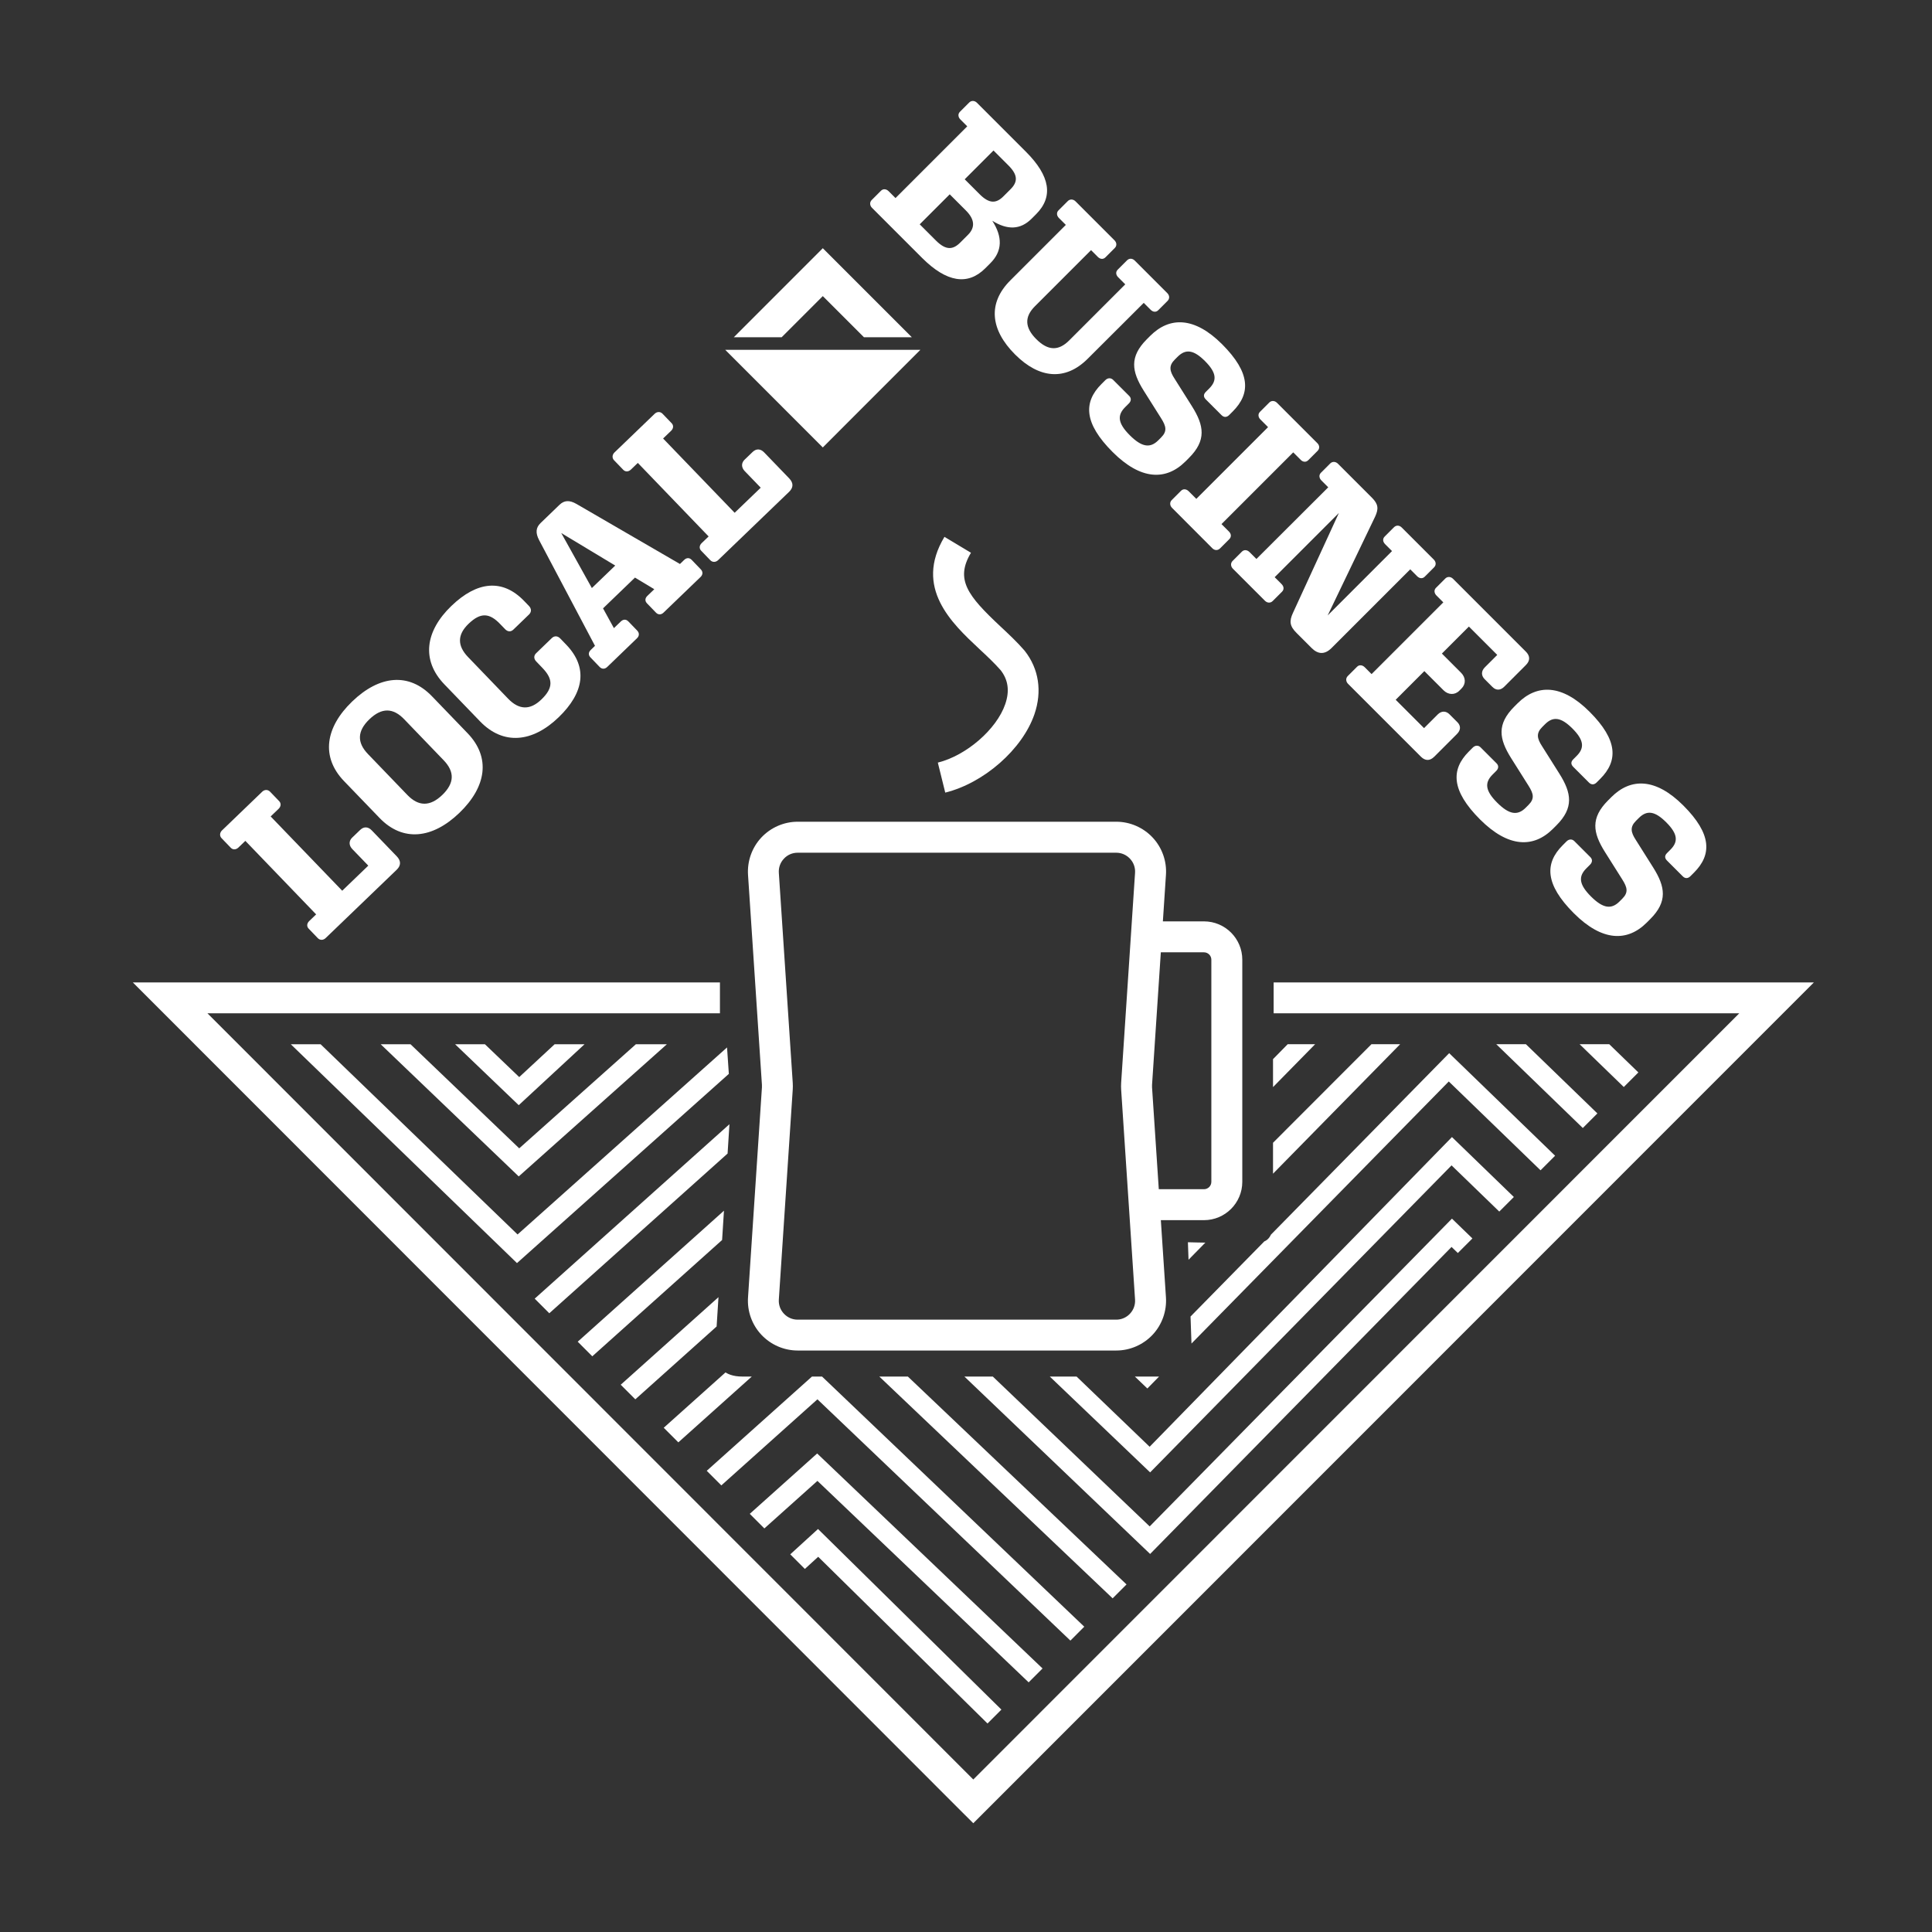
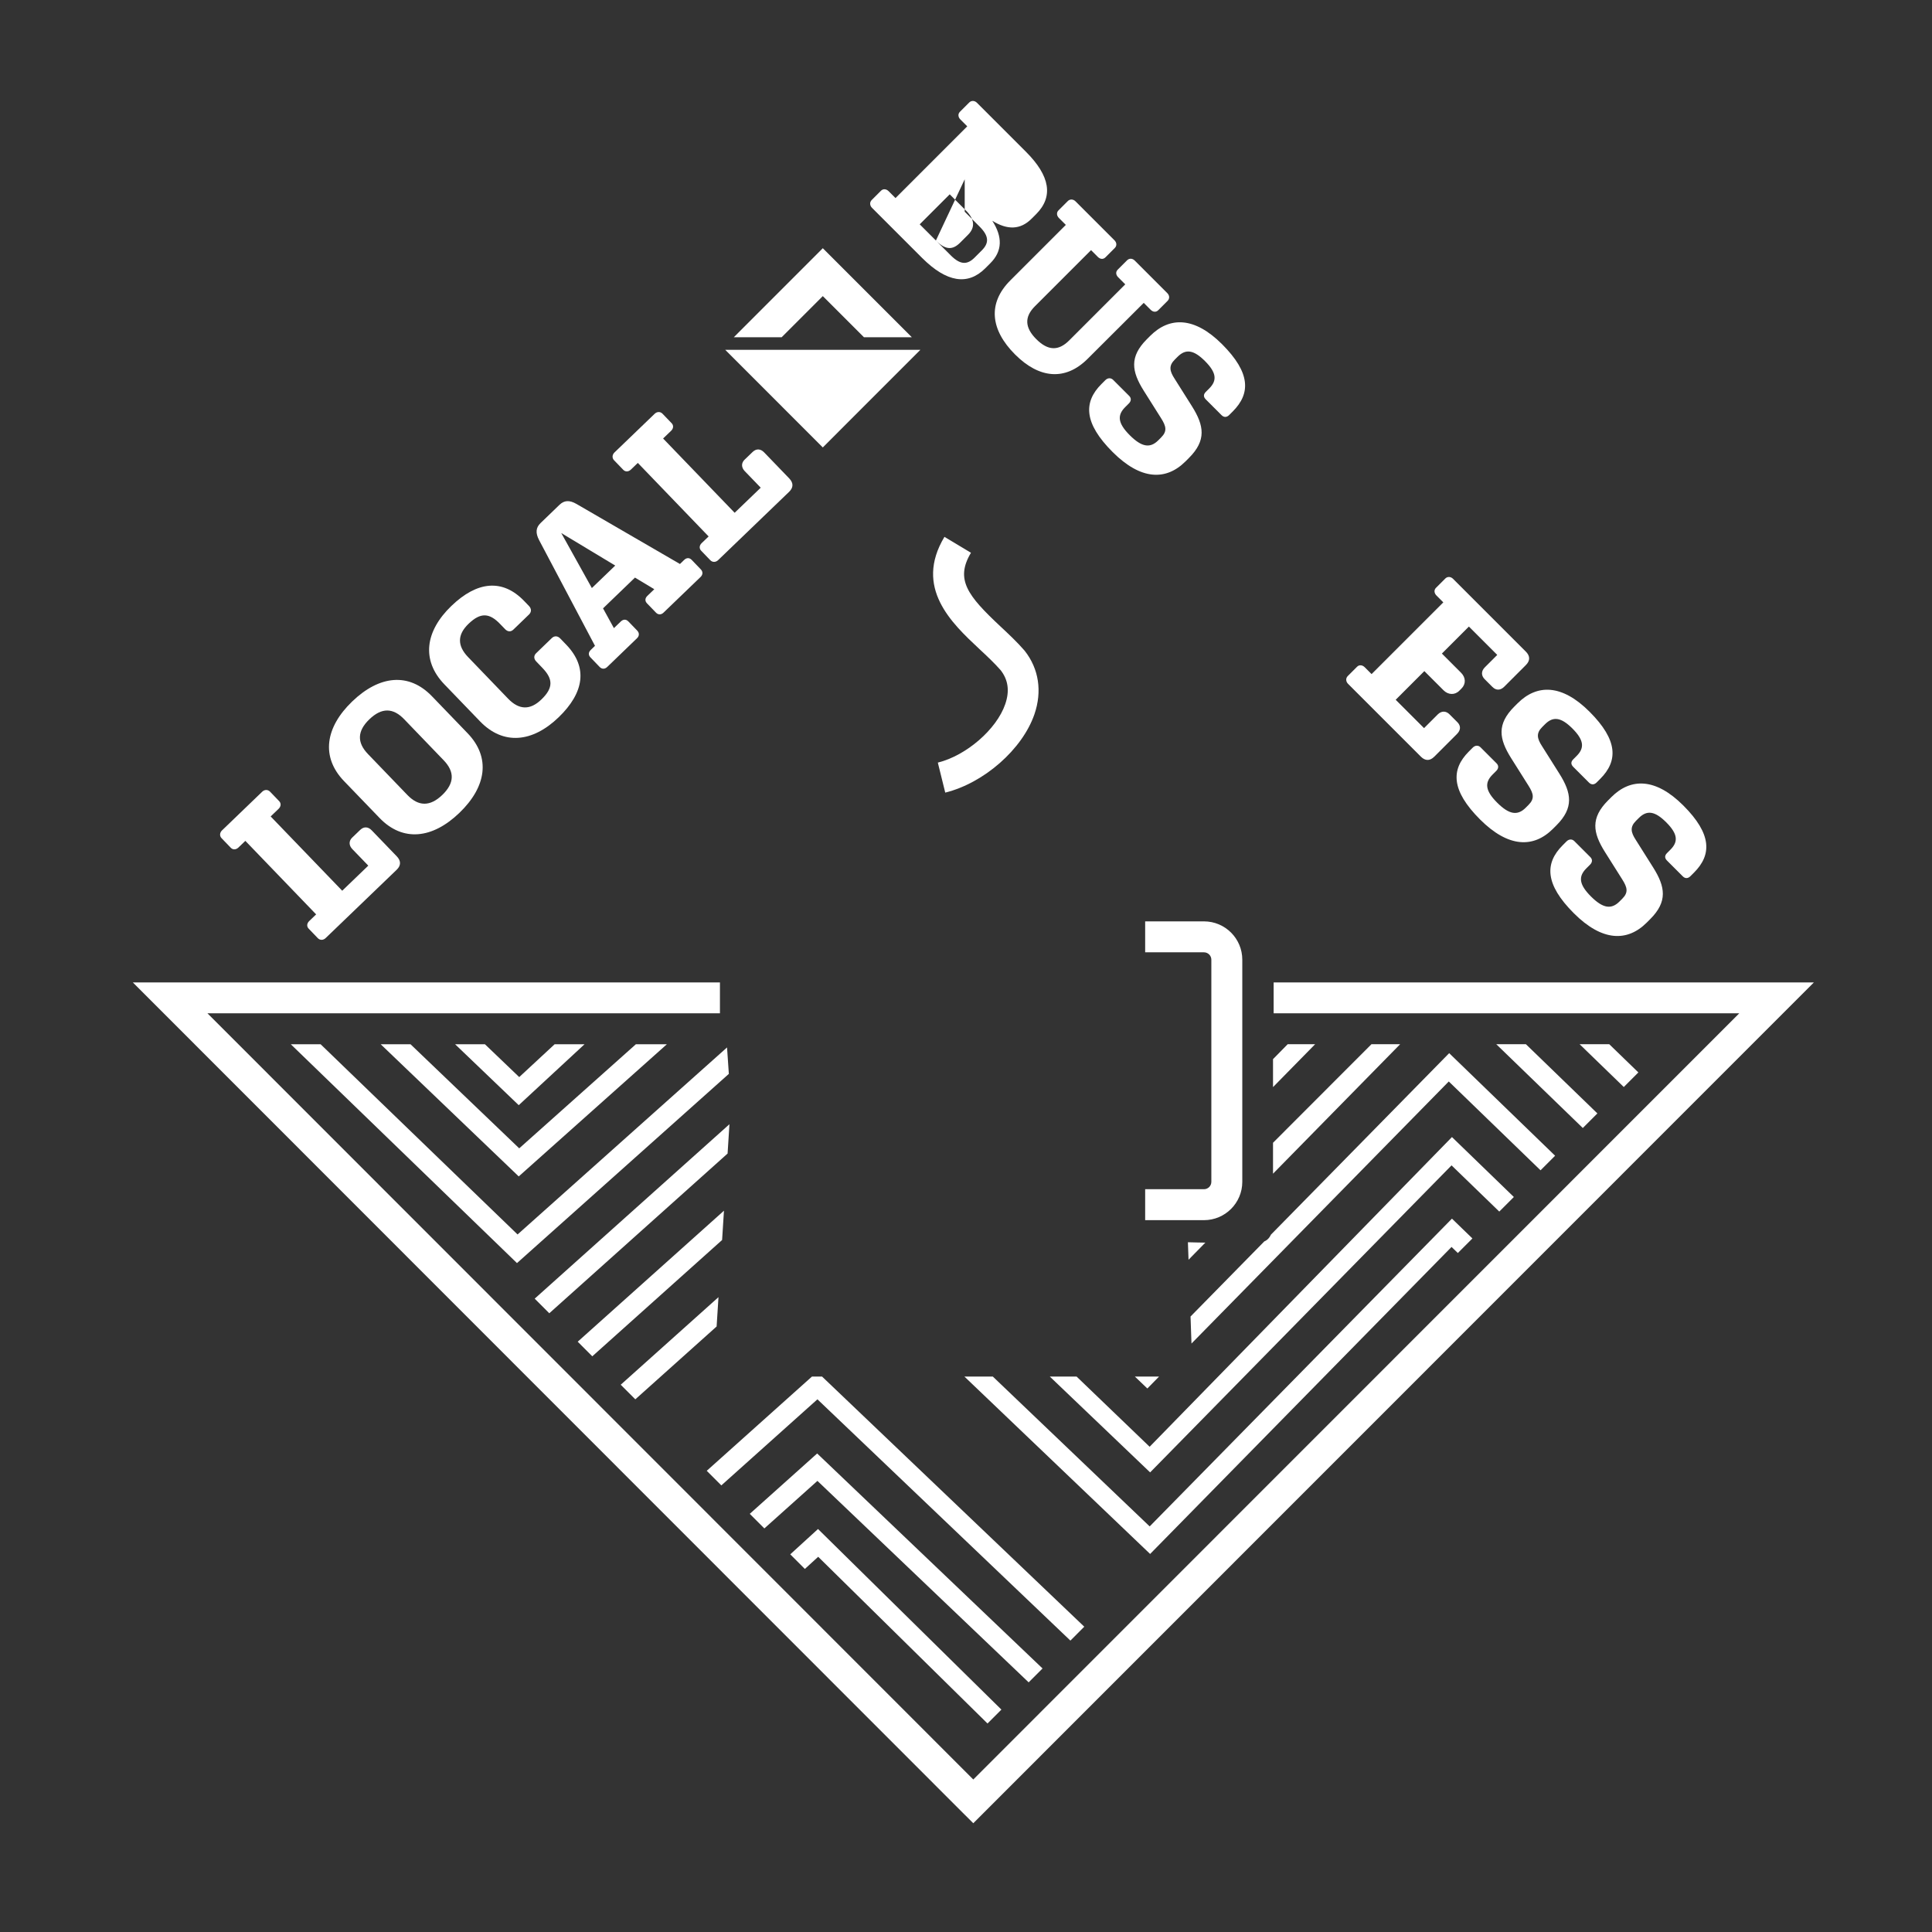
<svg xmlns="http://www.w3.org/2000/svg" xmlns:xlink="http://www.w3.org/1999/xlink" version="1.1" x="0px" y="0px" viewBox="0 0 432 432" style="enable-background:new 0 0 432 432;" xml:space="preserve">
  <rect x="0" y="0" width="432" height="432" fill="#333333" stroke="none" />
  <style type="text/css"> .st0{clip-path:url(#SVGID_00000083795619473482920030000001657378730141713063_);} .st1{fill:#FFFFFF;} .st2{fill:#00609C;} .st3{display:none;fill:none;stroke:#DAA900;stroke-width:0.863;stroke-miterlimit:10;} </style>
  <g id="CREST">
    <g id="SMALL_BUSINESS_1_">
      <g>
        <defs>
          <path id="SVGID_1_" d="M284.65,233.5c0,0,0,28.68,0,32.13c0,4.6,1.29,11.64-2.68,12.14c-3.07,0.38-16.35,0-16.35,0l0.84,23.84 c0,4.06-2.14,6.19-6.19,6.19h-94.29c-4.06,0-6.06-2.14-6.06-6.19l3.49-55.02l-0.89-13.09H62.7l154.96,155.03l63.96-63.98 l91.03-91.06H284.65z" />
        </defs>
        <clipPath id="SVGID_00000032639076129432550750000002150844058354478769_">
          <use xlink:href="#SVGID_1_" style="overflow:visible;" />
        </clipPath>
        <g style="clip-path:url(#SVGID_00000032639076129432550750000002150844058354478769_);">
          <polygon class="st1" points="113.7,411.27 47.59,347.97 50.78,344.64 113.78,404.96 182.91,341.89 254.46,412.35 322.35,343.13 387.77,406.46 384.56,409.77 322.27,349.47 254.51,418.56 182.95,348.1 " />
        </g>
        <g style="clip-path:url(#SVGID_00000032639076129432550750000002150844058354478769_);">
          <polygon class="st1" points="113.69,393.02 47.59,329.73 50.78,326.4 113.79,386.74 182.72,325 254.76,393.72 322.35,324.9 387.77,388.22 384.56,391.54 322.27,331.23 254.86,399.88 182.78,331.13 " />
        </g>
        <g style="clip-path:url(#SVGID_00000032639076129432550750000002150844058354478769_);">
          <polygon class="st1" points="113.69,374.78 47.59,311.49 50.78,308.16 113.79,368.5 182.72,306.76 254.76,375.48 322.35,306.66 387.77,369.99 384.56,373.3 322.27,312.99 254.86,381.64 182.78,312.89 " />
        </g>
        <g style="clip-path:url(#SVGID_00000032639076129432550750000002150844058354478769_);">
-           <polygon class="st1" points="257.38,365.56 182.78,294.65 113.69,356.55 47.59,293.25 50.78,289.92 113.79,350.26 182.72,288.52 257.17,359.3 322.3,288.37 387.77,351.75 384.56,355.06 322.32,294.81 " />
-         </g>
+           </g>
        <g style="clip-path:url(#SVGID_00000032639076129432550750000002150844058354478769_);">
          <polygon class="st1" points="113.69,338.31 47.59,275.01 50.78,271.68 113.79,332.03 182.72,270.28 257.07,341.31 324.66,272.49 390.07,335.82 386.87,339.13 324.57,278.82 257.17,347.47 182.78,276.41 " />
        </g>
        <g style="clip-path:url(#SVGID_00000032639076129432550750000002150844058354478769_);">
          <polygon class="st1" points="113.69,320.07 47.59,256.77 50.78,253.45 113.79,313.79 182.72,252.05 257.06,323.5 324.66,254.25 390.07,317.58 386.87,320.89 324.57,260.58 257.17,329.23 182.78,258.17 " />
        </g>
        <g style="clip-path:url(#SVGID_00000032639076129432550750000002150844058354478769_);">
          <polygon class="st1" points="113.69,301.83 47.59,238.54 50.78,235.21 113.79,295.55 182.72,233.81 256.45,304.31 324.04,235.49 389.45,298.82 386.25,302.13 323.95,241.82 256.55,310.47 182.78,239.94 " />
        </g>
        <g style="clip-path:url(#SVGID_00000032639076129432550750000002150844058354478769_);">
          <polygon class="st1" points="115.6,282.43 47.55,216.59 50.81,213.33 115.73,276.03 185,214.18 256.05,284.16 323.64,216.49 389.05,279.82 385.84,283.13 323.55,222.82 256.15,291.47 185.11,220.35 " />
        </g>
        <g style="clip-path:url(#SVGID_00000032639076129432550750000002150844058354478769_);">
          <polygon class="st1" points="115.99,263.05 49.89,199.76 53.08,196.43 116.1,256.77 182.72,197.33 255.4,266.61 322.99,197.79 387.77,260.56 384.56,263.87 322.9,204.12 255.5,272.77 182.78,203.46 " />
        </g>
        <g style="clip-path:url(#SVGID_00000032639076129432550750000002150844058354478769_);">
          <g>
            <polygon class="st2" points="254.86,247.06 181.25,183.91 184.25,180.41 254.76,240.9 320.75,180.46 323.87,183.86 " />
          </g>
          <g>
            <polygon class="st1" points="115.99,247.12 49.89,183.82 53.08,180.49 116.1,240.84 181.21,180.44 184.29,183.88 " />
          </g>
        </g>
      </g>
      <g>
        <g>
-           <path class="st1" d="M249.6,301.98h-71.23c-3.07,0-6.03-1.29-8.13-3.53c-2.1-2.24-3.19-5.28-2.98-8.35l3.11-46.96 c0.01-0.19,0.01-0.37,0-0.56l-3.11-46.96c-0.2-3.06,0.88-6.11,2.98-8.35c2.1-2.24,5.06-3.53,8.13-3.53h71.23 c3.07,0,6.03,1.29,8.13,3.53c2.1,2.24,3.19,5.28,2.98,8.35l-3.11,46.96c-0.01,0.19-0.01,0.37,0,0.56l3.11,46.96 c0.2,3.06-0.88,6.11-2.98,8.35C255.63,300.69,252.67,301.98,249.6,301.98z M178.36,190.67c-1.18,0-2.28,0.47-3.08,1.34 c-0.81,0.86-1.21,1.99-1.13,3.17l3.11,46.96c0.03,0.49,0.03,0.98,0,1.47l-3.11,46.96c-0.08,1.18,0.32,2.3,1.13,3.17 c0.81,0.86,1.9,1.34,3.08,1.34h71.23c1.18,0,2.28-0.48,3.08-1.34c0.81-0.86,1.21-1.99,1.13-3.17l-3.11-46.96 c-0.03-0.49-0.03-0.98,0-1.47l3.11-46.96c0.08-1.18-0.32-2.3-1.13-3.17c-0.81-0.86-1.9-1.34-3.08-1.34H178.36z" />
-         </g>
+           </g>
        <g>
          <path class="st1" d="M269.21,272.83h-13.15v-6.92h13.15c0.91,0,1.65-0.74,1.65-1.65v-49.67c0-0.91-0.74-1.65-1.65-1.65h-13.15 v-6.92h13.15c4.73,0,8.57,3.84,8.57,8.57v49.67C277.78,268.98,273.94,272.83,269.21,272.83z" />
        </g>
        <g>
          <path class="st1" d="M211.36,177.23l-1.66-6.71c6.38-1.58,13.14-7.44,15.07-13.06c1.01-2.93,0.68-5.41-1.01-7.59 c-1.37-1.57-3.02-3.12-4.77-4.75c-6.18-5.78-14.65-13.69-7.81-25.08l5.93,3.56c-3.58,5.98-0.74,9.61,6.6,16.48 c1.83,1.71,3.71,3.47,5.33,5.34l0.1,0.12c3.15,4.01,3.92,9.04,2.16,14.17C228.61,167.54,220.03,175.08,211.36,177.23z" />
        </g>
      </g>
      <g>
        <polygon class="st1" points="217.63,407.68 215.18,405.24 29.7,219.67 160.98,219.67 160.98,226.58 46.39,226.58 217.63,397.9 388.9,226.58 284.79,226.58 284.79,219.67 405.59,219.67 " />
      </g>
      <g>
        <g>
-           <path class="st1" d="M206.18,57.67l-11.2-11.2c-0.5-0.5-0.57-1.24-0.07-1.74l2.08-2.08c0.5-0.5,1.21-0.4,1.71,0.1l1.54,1.54 l16.04-16.04l-1.54-1.54c-0.5-0.5-0.6-1.21-0.1-1.71l2.08-2.08c0.5-0.5,1.24-0.44,1.74,0.07l10.94,10.94 c5.43,5.43,6.17,10.06,2.28,13.96l-1.01,1.01c-2.52,2.52-5.43,2.55-8.79,0.47c2.32,3.59,2.28,6.78-0.44,9.49l-1.14,1.14 C216.42,63.87,211.69,63.17,206.18,57.67z M209.27,53.78c2.21,2.21,3.79,2.11,5.43,0.47l1.75-1.75 c1.61-1.61,1.54-3.42-0.47-5.43l-3.62-3.62l-6.71,6.71L209.27,53.78z M215.71,40.09l3.35,3.35c2.18,2.18,3.72,2.05,5.3,0.47 l1.61-1.61c1.58-1.58,1.71-3.12-0.47-5.3l-3.35-3.35L215.71,40.09z" />
+           <path class="st1" d="M206.18,57.67l-11.2-11.2c-0.5-0.5-0.57-1.24-0.07-1.74l2.08-2.08c0.5-0.5,1.21-0.4,1.71,0.1l1.54,1.54 l16.04-16.04l-1.54-1.54c-0.5-0.5-0.6-1.21-0.1-1.71l2.08-2.08c0.5-0.5,1.24-0.44,1.74,0.07l10.94,10.94 c5.43,5.43,6.17,10.06,2.28,13.96l-1.01,1.01c-2.52,2.52-5.43,2.55-8.79,0.47c2.32,3.59,2.28,6.78-0.44,9.49l-1.14,1.14 C216.42,63.87,211.69,63.17,206.18,57.67z M209.27,53.78c2.21,2.21,3.79,2.11,5.43,0.47l1.75-1.75 c1.61-1.61,1.54-3.42-0.47-5.43l-3.62-3.62l-6.71,6.71L209.27,53.78z l3.35,3.35c2.18,2.18,3.72,2.05,5.3,0.47 l1.61-1.61c1.58-1.58,1.71-3.12-0.47-5.3l-3.35-3.35L215.71,40.09z" />
          <path class="st1" d="M243.22,80.21c-5.03,5.03-10.87,4.43-16.24-0.94c-5.54-5.54-6.17-11.47-1.07-16.57l12.41-12.41l-1.54-1.54 c-0.5-0.5-0.6-1.21-0.1-1.71l2.08-2.08c0.5-0.5,1.24-0.44,1.74,0.07l8.69,8.69c0.54,0.54,0.57,1.24,0.07,1.74l-2.08,2.08 c-0.5,0.5-1.17,0.44-1.71-0.1l-1.51-1.51l-12.55,12.55c-2.38,2.38-2.28,4.76,0.3,7.35c2.62,2.62,4.96,2.68,7.35,0.3l12.55-12.55 L250.03,62c-0.54-0.54-0.6-1.21-0.1-1.71l2.08-2.08c0.5-0.5,1.21-0.47,1.74,0.07l7.25,7.25c0.54,0.54,0.57,1.24,0.07,1.75 l-2.08,2.08c-0.5,0.5-1.17,0.44-1.71-0.1l-1.54-1.54L243.22,80.21z" />
          <path class="st1" d="M275.66,91.99l-0.81,0.81c-0.54,0.54-1.17,0.57-1.71,0.03l-3.52-3.52c-0.57-0.57-0.54-1.14,0-1.68 l0.77-0.77c1.78-1.78,1.64-3.52-0.94-6.11c-2.55-2.55-4.33-2.78-6.14-0.97l-0.64,0.64c-1.38,1.38-1.14,2.55-0.03,4.26l3.89,6.17 c2.72,4.33,3.25,7.62-0.67,11.54l-0.77,0.77c-4.33,4.33-9.96,4.26-16.3-2.08c-6.47-6.47-6.54-11.17-2.51-15.2l0.87-0.87 c0.54-0.54,1.24-0.57,1.75-0.07l3.59,3.59c0.5,0.5,0.47,1.14-0.07,1.68l-0.84,0.84c-1.81,1.81-1.64,3.59,1.04,6.27 c2.68,2.68,4.56,2.95,6.37,1.14l0.64-0.64c1.41-1.41,1.11-2.52,0-4.29l-3.89-6.17c-2.72-4.33-3.22-7.58,0.7-11.51l0.74-0.74 c4.33-4.33,9.9-4.33,16.1,1.88C279.65,83.37,279.65,87.99,275.66,91.99z" />
-           <path class="st1" d="M262.07,113.56c-0.5-0.5-0.57-1.24-0.07-1.74l2.08-2.08c0.5-0.5,1.21-0.4,1.71,0.1l1.71,1.71l16.04-16.04 l-1.71-1.71c-0.5-0.5-0.6-1.21-0.1-1.71l2.08-2.08c0.5-0.5,1.24-0.44,1.74,0.07l9.03,9.03c0.5,0.5,0.54,1.21,0.03,1.71 l-2.08,2.08c-0.5,0.5-1.17,0.44-1.68-0.07l-1.68-1.68l-16.04,16.04l1.68,1.68c0.5,0.5,0.57,1.17,0.07,1.68l-2.08,2.08 c-0.5,0.5-1.21,0.47-1.71-0.03L262.07,113.56z" />
-           <path class="st1" d="M293.27,144.89l-3.35-3.35c-1.54-1.54-1.68-2.62-0.81-4.5l10.27-22.34l-14.36,14.36l1.54,1.54 c0.54,0.54,0.6,1.21,0.1,1.71l-2.08,2.08c-0.5,0.5-1.21,0.47-1.75-0.07l-7.15-7.15c-0.5-0.5-0.57-1.24-0.07-1.74l2.08-2.08 c0.5-0.5,1.21-0.4,1.71,0.1l1.54,1.54L297,108.96l-1.54-1.54c-0.5-0.5-0.6-1.21-0.1-1.71l2.08-2.08c0.5-0.5,1.24-0.44,1.74,0.07 l7.58,7.58c1.44,1.44,1.54,2.48,0.71,4.26l-10.6,22.07l14.39-14.39l-1.54-1.54c-0.54-0.54-0.6-1.21-0.1-1.71l2.08-2.08 c0.5-0.5,1.21-0.47,1.74,0.07l7.15,7.15c0.54,0.54,0.57,1.24,0.07,1.75l-2.08,2.08c-0.5,0.5-1.17,0.44-1.71-0.1l-1.54-1.54 l-17.65,17.65C296.16,146.43,294.68,146.3,293.27,144.89z" />
          <path class="st1" d="M317.7,169.18l-16.27-16.27c-0.5-0.5-0.57-1.24-0.07-1.74l2.08-2.08c0.5-0.5,1.21-0.4,1.71,0.1l1.54,1.54 l16.04-16.04l-1.54-1.54c-0.5-0.5-0.6-1.21-0.1-1.71l2.08-2.08c0.5-0.5,1.24-0.44,1.74,0.07l16.27,16.27 c0.97,0.97,1.01,2.01,0,3.02l-4.83,4.83c-0.84,0.84-1.81,0.87-2.62,0.07l-1.75-1.75c-0.81-0.81-0.8-1.81,0.03-2.65l2.78-2.78 l-6.34-6.34l-6.04,6.04l4.29,4.29c1.04,1.04,1.14,2.48,0.1,3.52l-0.5,0.5c-1.01,1.01-2.48,0.94-3.52-0.1l-4.29-4.29l-6.41,6.41 l6.34,6.34l3.05-3.05c0.84-0.84,1.84-0.84,2.65-0.03l1.75,1.75c0.81,0.81,0.77,1.78-0.07,2.62l-5.1,5.1 C319.71,170.19,318.67,170.15,317.7,169.18z" />
          <path class="st1" d="M357.82,174.15l-0.81,0.81c-0.54,0.54-1.17,0.57-1.71,0.03l-3.52-3.52c-0.57-0.57-0.54-1.14,0-1.68 l0.77-0.77c1.78-1.78,1.64-3.52-0.94-6.11c-2.55-2.55-4.33-2.78-6.14-0.97l-0.64,0.64c-1.38,1.38-1.14,2.55-0.03,4.26l3.89,6.17 c2.72,4.33,3.25,7.62-0.67,11.54l-0.77,0.77c-4.33,4.33-9.96,4.26-16.3-2.08c-6.48-6.48-6.54-11.17-2.51-15.2l0.87-0.87 c0.54-0.54,1.24-0.57,1.74-0.07l3.59,3.59c0.5,0.5,0.47,1.14-0.07,1.68l-0.84,0.84c-1.81,1.81-1.64,3.59,1.04,6.27 c2.68,2.68,4.56,2.95,6.37,1.14l0.64-0.64c1.41-1.41,1.11-2.52,0-4.29l-3.89-6.17c-2.72-4.33-3.22-7.58,0.7-11.51l0.74-0.74 c4.33-4.33,9.9-4.33,16.1,1.88C361.81,165.52,361.81,170.15,357.82,174.15z" />
          <path class="st1" d="M378.79,195.11l-0.81,0.81c-0.54,0.54-1.17,0.57-1.71,0.03l-3.52-3.52c-0.57-0.57-0.54-1.14,0-1.68 l0.77-0.77c1.78-1.78,1.64-3.52-0.94-6.1c-2.55-2.55-4.33-2.78-6.14-0.97l-0.64,0.64c-1.38,1.38-1.14,2.55-0.03,4.26l3.89,6.17 c2.72,4.33,3.25,7.62-0.67,11.54l-0.77,0.77c-4.33,4.33-9.96,4.26-16.3-2.08c-6.48-6.48-6.54-11.17-2.51-15.2l0.87-0.87 c0.54-0.54,1.24-0.57,1.74-0.07l3.59,3.59c0.5,0.5,0.47,1.14-0.07,1.68l-0.84,0.84c-1.81,1.81-1.64,3.59,1.04,6.27 c2.68,2.68,4.56,2.95,6.37,1.14l0.64-0.64c1.41-1.41,1.11-2.52,0-4.29l-3.89-6.17c-2.72-4.33-3.22-7.58,0.7-11.51l0.74-0.74 c4.33-4.33,9.9-4.33,16.1,1.88C382.78,186.49,382.78,191.12,378.79,195.11z" />
        </g>
      </g>
      <g>
        <polygon class="st1" points="174.78,75.41 183.98,66.21 193.18,75.41 203.89,75.41 183.98,55.5 164.08,75.41 " />
        <polyline class="st1" points="192.98,91.04 205.8,78.22 162.16,78.22 183.98,100.05 192.98,91.04 " />
      </g>
    </g>
    <rect x="80.27" y="77.26" transform="matrix(0.707 0.707 -0.707 0.707 215.35 -90.967)" class="st3" width="274.41" height="274.41" />
    <g>
      <path class="st1" d="M72.81,209.76c-0.51,0.49-1.24,0.53-1.74,0.02l-2.05-2.13c-0.5-0.52-0.39-1.21,0.12-1.7l1.55-1.49 l-15.83-16.44l-1.55,1.49c-0.51,0.49-1.21,0.57-1.71,0.05l-2.05-2.13c-0.5-0.52-0.42-1.25,0.08-1.74l9-8.66 c0.5-0.49,1.24-0.53,1.74-0.02l2.05,2.13c0.5,0.52,0.39,1.21-0.11,1.7l-1.79,1.72l16,16.61l5.83-5.61l-3.58-3.71 c-0.79-0.83-0.79-1.83-0.01-2.57l1.79-1.72c0.81-0.78,1.78-0.72,2.57,0.11l5.6,5.81c0.99,1.03,0.95,2.07-0.03,3.01L72.81,209.76z" />
      <path class="st1" d="M78.75,156.85c6.07-5.84,12.66-6.55,17.85-1.15l7.95,8.25c5.2,5.4,4.24,11.96-1.82,17.8 c-6.03,5.81-12.66,6.55-17.86,1.15l-7.95-8.25C71.73,169.25,72.72,162.66,78.75,156.85z M98.89,177.76 c2.76-2.66,2.79-5.2,0.3-7.78l-8.81-9.15c-2.48-2.58-5.02-2.65-7.79,0.01c-2.73,2.63-2.79,5.2-0.3,7.78l8.81,9.15 C93.58,180.34,96.16,180.38,98.89,177.76z" />
      <path class="st1" d="M124.91,160.39c-5.86,5.65-12.39,6.29-17.59,0.89l-7.95-8.25c-5.2-5.4-4.31-11.89,1.56-17.54 c5.73-5.52,11.42-6.15,16.28-1.1l1.06,1.1c0.6,0.62,0.59,1.35,0.02,1.91l-3.5,3.38c-0.57,0.55-1.27,0.5-1.84-0.09l-1.13-1.17 c-2.35-2.44-4.32-2.67-7.05-0.04c-2.53,2.43-2.55,4.91-0.1,7.45l8.94,9.29c2.45,2.54,4.92,2.62,7.45,0.18 c2.73-2.63,2.58-4.6,0.23-7.05l-1.39-1.45c-0.56-0.58-0.59-1.29-0.02-1.84l3.5-3.38c0.57-0.55,1.31-0.53,1.9,0.09l1.33,1.38 C131.49,149.22,130.63,154.87,124.91,160.39z" />
      <path class="st1" d="M142.44,142.71l-6.67,6.43c-0.54,0.52-1.21,0.5-1.7-0.02l-2.05-2.13c-0.5-0.52-0.46-1.15,0.08-1.67l0.94-0.91 l-12.49-23.63c-0.85-1.63-0.74-2.8,0.33-3.83l4.21-4.06c1.08-1.04,2.25-1.11,3.84-0.19l23.11,13.41l0.94-0.91 c0.54-0.52,1.17-0.53,1.67-0.02l2.05,2.13c0.5,0.52,0.49,1.18-0.05,1.7l-8.29,7.98c-0.54,0.52-1.21,0.5-1.7-0.02l-1.99-2.06 c-0.5-0.52-0.46-1.15,0.08-1.67l1.55-1.49l-4.32-2.6l-7.14,6.88l2.43,4.42l1.55-1.49c0.54-0.52,1.17-0.53,1.67-0.02l1.99,2.06 C142.98,141.52,142.98,142.19,142.44,142.71z M137.57,126.46l-12.07-7.27l6.84,12.3L137.57,126.46z" />
      <path class="st1" d="M160.57,125.25c-0.51,0.49-1.24,0.53-1.74,0.02l-2.05-2.13c-0.5-0.52-0.39-1.22,0.12-1.7l1.55-1.49 l-15.83-16.44l-1.55,1.49c-0.51,0.49-1.21,0.57-1.71,0.05l-2.05-2.13c-0.5-0.52-0.42-1.25,0.08-1.74l9-8.66 c0.51-0.49,1.24-0.53,1.74-0.02l2.05,2.13c0.5,0.52,0.39,1.21-0.12,1.7l-1.79,1.72l16,16.61l5.83-5.61l-3.58-3.71 c-0.79-0.83-0.79-1.83-0.01-2.57l1.79-1.72c0.81-0.78,1.78-0.72,2.57,0.11l5.6,5.81c0.99,1.03,0.95,2.07-0.03,3.01L160.57,125.25z " />
    </g>
  </g>
  <g id="SEAFOAM"> </g>
  <g id="ARTICHOKE"> </g>
  <g id="BEACH"> </g>
</svg>